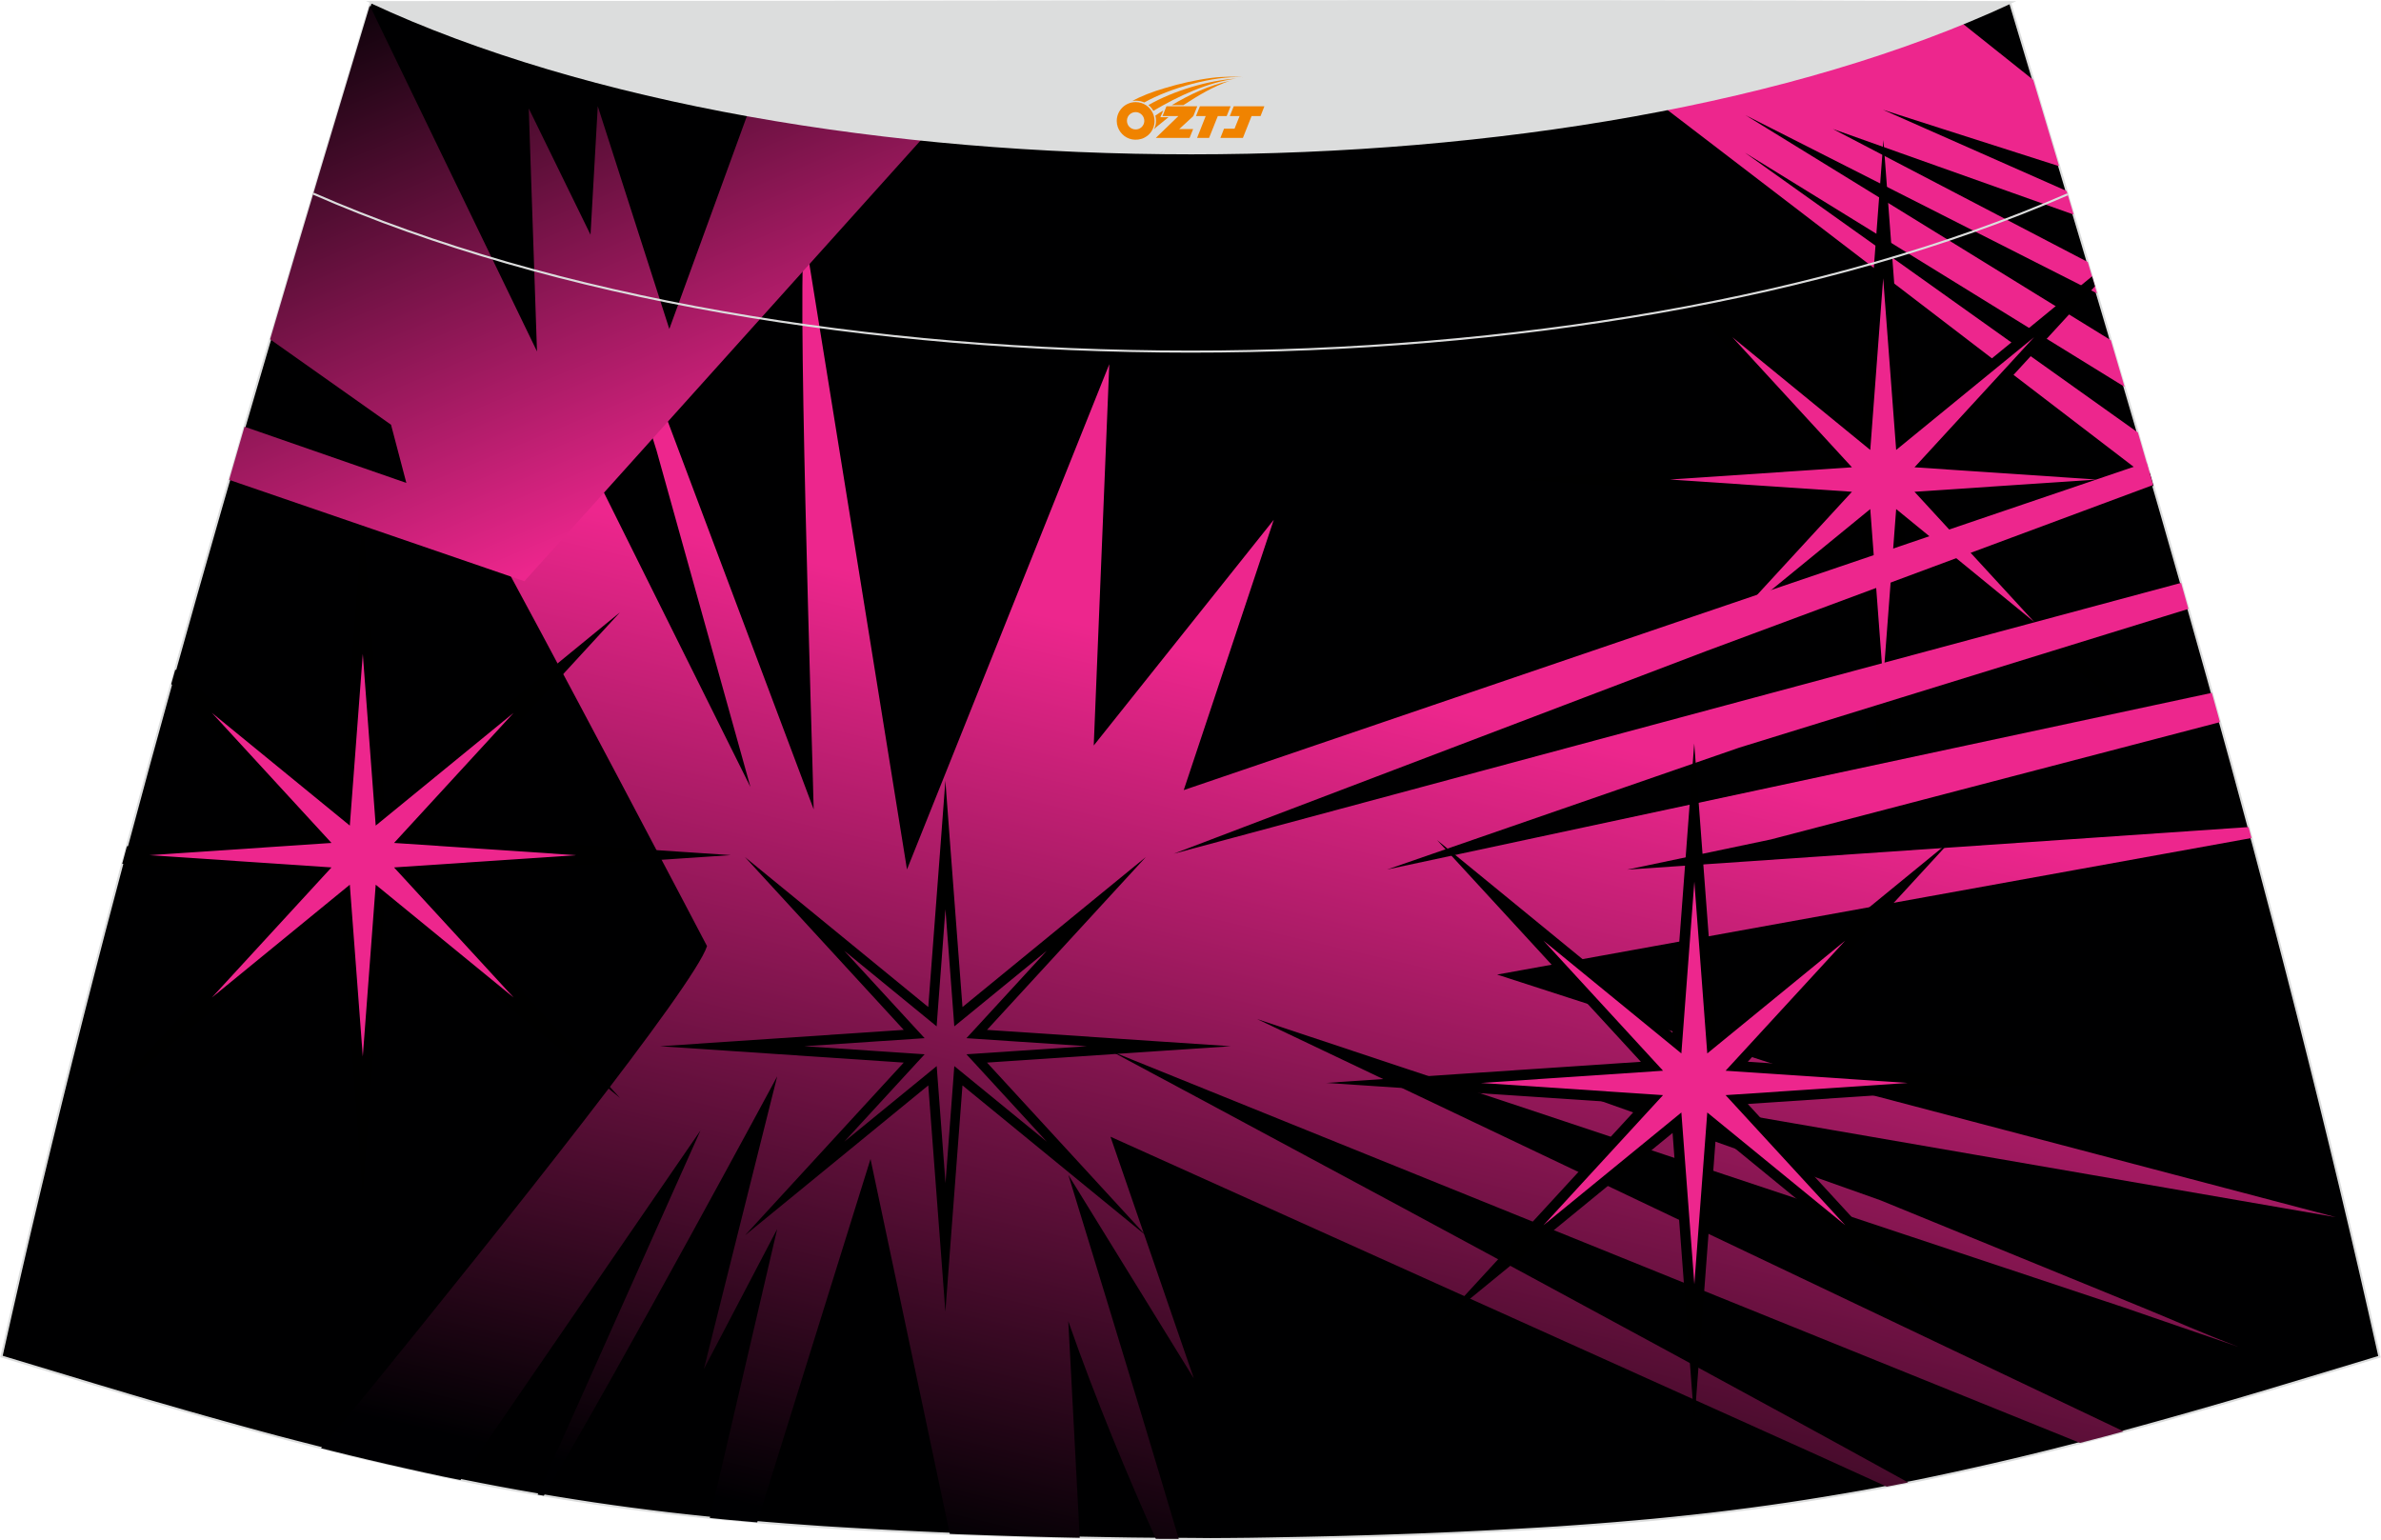
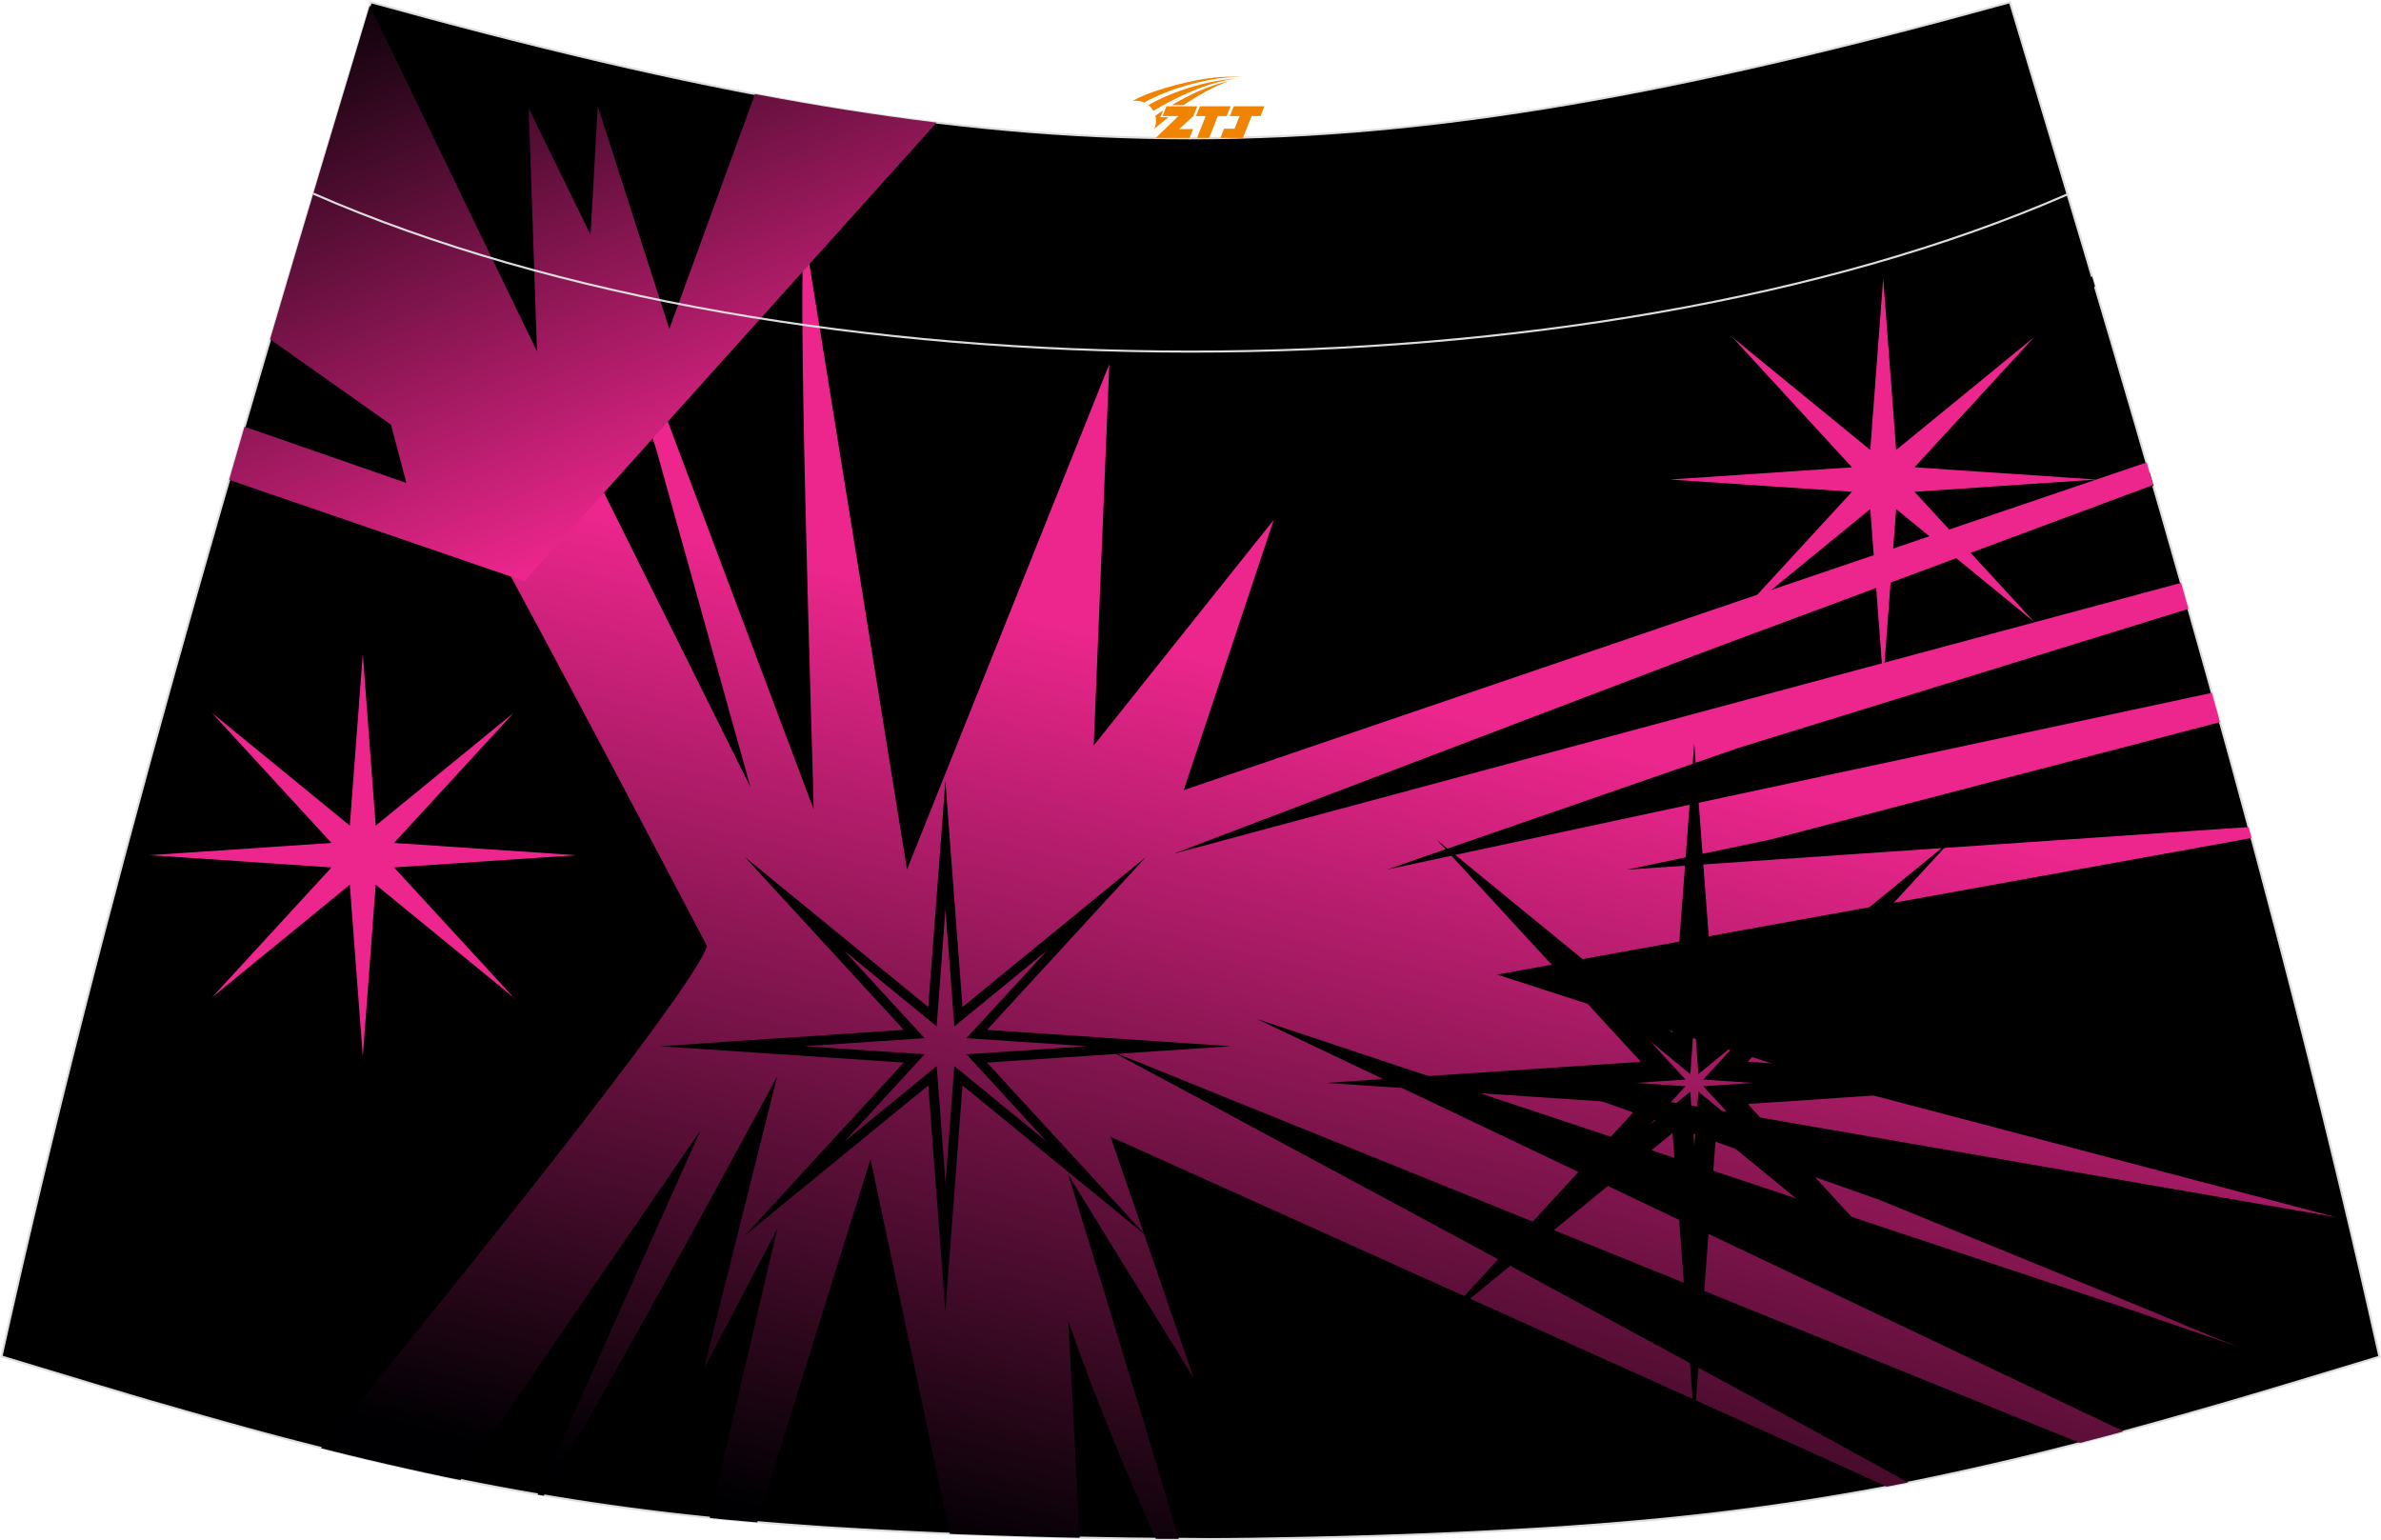
<svg xmlns="http://www.w3.org/2000/svg" version="1.1" id="图层_1" x="0px" y="0px" width="387.08px" height="250.4px" viewBox="0 0 387.08 250.4" enable-background="new 0 0 387.08 250.4" xml:space="preserve">
  <g>
    <path fill="#000001" stroke="#DCDDDD" stroke-width="0.341" stroke-miterlimit="22.926" d="M193.52,250.19L193.52,250.19   l-3.16-0.01l-3.16-0.02l-3.16-0.03l-3.16-0.05l-3.16-0.06l-3.16-0.06l-3.16-0.07l-3.16-0.08l-3.16-0.09l-3.16-0.1l-3.16-0.11   l-3.11-0.11l-3.11-0.13l-3.11-0.14l-3.11-0.15l-3.11-0.16l-3.11-0.17l-3.11-0.18l-3.11-0.19l-3.11-0.22l-3.14-0.23l-3.14-0.25   l-3.13-0.27l-3.13-0.28l-3.13-0.31l-3.13-0.33l-3.13-0.35l-3.13-0.38l-3.11-0.4l-3.07-0.42l-3.06-0.44l-3.06-0.47l-3.06-0.49   l-3.05-0.51l-3.05-0.53l-3.05-0.56l-3.05-0.58l-3.03-0.6l-3.02-0.63l-3.02-0.65l-3.01-0.67l-3.01-0.68l-3.01-0.7l-3-0.72l-3-0.74   l-3.01-0.76l-3.01-0.77l-3-0.78l-3-0.81l-3-0.82l-2.99-0.83l-2.99-0.84l-2.99-0.85l-2.99-0.86l-2.99-0.86l-2.98-0.88l-2.98-0.89   l-2.98-0.89l-2.98-0.9l-2.98-0.9l-2.98-0.9l-2.98-0.9l-2.98-0.9C16.75,146.09,38.01,74.26,60.28,0.35   c106.77,29.51,159.71,29.51,266.48,0c22.25,73.91,43.53,145.74,60.07,220.22l-2.98,0.9l-2.98,0.9l-2.98,0.9l-2.98,0.9l-2.98,0.9   l-2.98,0.89l-2.98,0.89l-2.98,0.88l-2.99,0.86l-2.99,0.86l-2.99,0.85l-2.99,0.84l-3,0.83l-3,0.82l-3,0.81l-3,0.78l-3.01,0.77   l-3.01,0.76l-3,0.74l-3,0.72l-3.01,0.7l-3.01,0.68l-3.01,0.67l-3.02,0.65l-3.02,0.63l-3.03,0.6l-3.03,0.58l-3.05,0.56l-3.05,0.53   l-3.05,0.51l-3.06,0.49l-3.06,0.47l-3.06,0.44l-3.07,0.42l-3.11,0.4l-3.11,0.38l-3.13,0.35l-3.13,0.33l-3.13,0.31l-3.13,0.28   l-3.14,0.27l-3.14,0.25l-3.14,0.23l-3.11,0.22l-3.11,0.19l-3.11,0.18l-3.11,0.17l-3.11,0.16l-3.11,0.15l-3.11,0.14l-3.11,0.13   l-3.11,0.11l-3.16,0.11l-3.16,0.1l-3.16,0.09l-3.16,0.08l-3.16,0.07l-3.16,0.06l-3.16,0.06l-3.16,0.05l-3.16,0.03l-3.16,0.02   L193.52,250.19L193.52,250.19L193.52,250.19z" />
-     <path fill="#ED268D" d="M347.56,70.32l-63.89-45.5l61.72,38.07c-0.74-2.52-1.48-5.06-2.23-7.58   c-24.23-14.96-59.38-36.58-59.38-36.58l0,0l57.14,28.97c-0.5-1.7-1.01-3.4-1.51-5.1l-41.44-21.63l39.15,13.92l-1.15-3.84   L306.1,17.84c0,0,14.97,4.82,28.65,9.18c-1.4-4.67-2.8-9.35-4.21-14.04L317.77,2.8c-18.3,4.91-35.02,8.89-50.75,11.97l82.81,63.39   C349.07,75.54,348.32,72.94,347.56,70.32z" />
    <g>
      <path d="M306.15,67.7l-0.42,5.59l-0.24,3.24l-2.51-2.06l-4.02-3.3l3.35,3.65l2.39,2.59l-3.51,0.24l-4.54,0.31l4.54,0.31l3.51,0.24    l-2.39,2.59l-3.35,3.65l4.02-3.3l2.51-2.06l0.24,3.24l0.42,5.59l0.42-5.59l0.24-3.24l2.51,2.06l4.02,3.3l-3.35-3.65l-2.39-2.59    l3.51-0.24l4.54-0.31l-4.54-0.31l-3.51-0.24l2.39-2.59l3.35-3.66l-4.02,3.3l-2.51,2.06l-0.24-3.24L306.15,67.7L306.15,67.7    L306.15,67.7z M340.1,44.93l0.48,1.61l-8.65,9.41l-17.06,18.56l26.09,1.75l8.5,0.57l0.64,2.18l-9.13,0.61l-26.09,1.75l17.06,18.56    l16.08,17.49l-18.39-15.05l-19.9-16.29l-1.86,24.69l-1.68,22.33l-1.68-22.33l-1.86-24.69l-19.9,16.29l-18.39,15.05l16.08-17.49    l17.06-18.56l-26.09-1.75l-25.07-1.68l25.07-1.68l26.09-1.75l-17.06-18.56l-16.08-17.49l18.39,15.05l19.9,16.28l1.86-24.69    l1.68-22.33l1.68,22.33l1.86,24.69l19.9-16.28L340.1,44.93z" />
      <polygon fill="#ED268D" points="306.15,45.24 304.05,73.15 281.63,54.82 301.07,75.97 271.47,77.96 301.07,79.95 281.63,101.09     304.05,82.76 306.15,110.69 308.26,82.76 330.68,101.09 311.24,79.95 340.84,77.96 311.24,75.97 330.68,54.82 308.26,73.15   " />
    </g>
    <linearGradient id="SVGID_1_" gradientUnits="userSpaceOnUse" x1="200.221" y1="-632.804" x2="234.41" y2="-484.895" gradientTransform="matrix(1 0 0 -1 0 -370)">
      <stop offset="0" style="stop-color:#000002" />
      <stop offset="1" style="stop-color:#ED268D" />
    </linearGradient>
    <path fill="url(#SVGID_1_)" d="M74.86,240.62c15.57-22.71,39.02-56.84,39.02-56.84l0,0L87.4,242.99l1.01,0.17   c12.8-21.44,37.94-68.17,37.94-68.17l0,0l-11.92,47.57l0,0l11.92-22.76l-10.95,46.99l2.75,0.27l3.13,0.28l1.82,0.16l18.42-59.08   l12.89,60.95l1.19,0.05l3.11,0.11l3.16,0.11l3.16,0.1l3.16,0.09l3.16,0.08l3.16,0.07l1.02,0.02l-1.86-35.21   c4.51,12.9,9.8,25.49,14.23,35.38l2.42,0.01h1.31C184.5,226.11,173.68,191,173.68,191l0,0l20.4,33.09l-13.55-39.29l114.72,51.67   l11.48,5.22l2.16-0.42l1.33-0.26c-45.66-25.22-129.68-70.16-129.68-70.16l0,0l157.61,63.73l0.89-0.23l3-0.78l3-0.81l0.19-0.06   l-140.87-67.03l140.7,46.81l18.86,6.49c-5.97-2.27-10.07-4.14-15.84-6.5l-42.36-17.33l-55.28-19.64l129.3,22.38l-77.7-20.45   l-58.65-18.99l122.64-22.2l-0.48-1.78l-101.02,6.92l23.37-4.91l73-19.07c-0.44-1.59-0.88-3.17-1.32-4.76L225.5,141.36l57.24-19.81   l73.03-22.56l-1.19-4.23l-163.76,44.03l86.51-32.92l72.7-27.02l-1.06-3.67l-73.6,25.01l-82.93,28.26l14.64-43.95l-29.27,36.7   l2.53-61.99l-32.89,82.14L130.93,38.9c-1.6-0.3,1.18,84.21,1.35,92.68L107.8,66.48c-1.31-0.43-0.6,4.52-1.91,4.06l0.85,2.72   L122,127.95L91.91,67.48c-1.02-0.43-2.03-0.88-3.06-1.33l0,0l-5.23-1.49l-6.37,18.42c11.62,20.98,37.69,70.73,37.69,70.73l0,0   c-1.98,6.34-33.42,45.75-54.84,72.12c-0.8,0.98-4.24,5.11-7.91,9.51l1.81,0.45l3,0.74l3,0.72l3.01,0.7l3.01,0.68l3.01,0.67   l3.02,0.65L74.86,240.62z" />
    <path d="M153.7,147.82l-1.32,17.54l-0.11,1.5l-1.16-0.95l-13.86-11.34l11.96,13.01l1.11,1.2l-1.64,0.11l-17.94,1.2l17.94,1.2   l1.64,0.11l-1.11,1.2l-11.96,13.01l13.87-11.34l1.16-0.95l0.11,1.5l1.32,17.54l1.32-17.54l0.11-1.5l1.17,0.95l13.87,11.34   l-11.96-13.01l-1.11-1.2l1.64-0.11l17.94-1.2l-17.94-1.2l-1.64-0.11l1.11-1.2l11.96-13.01l-13.87,11.34l-1.17,0.95l-0.11-1.5   L153.7,147.82L153.7,147.82L153.7,147.82z M150.91,163.72l2-26.41l0.78-10.39l0.78,10.39l2,26.41l21.24-17.38l8.56-7l-7.48,8.14   l-18.33,19.95l27.96,1.88l11.66,0.78l-11.66,0.78l-27.96,1.88l18.33,19.95l7.48,8.14l-8.56-7l-21.24-17.38l-2,26.41l-0.78,10.39   l-0.78-10.39l-2-26.41l-21.24,17.38l-8.56,7l7.48-8.14l18.33-19.95l-27.96-1.88l-11.66-0.78l11.66-0.78l27.96-1.88l-18.33-19.95   l-7.48-8.14l8.56,7L150.91,163.72z" />
    <g>
      <path d="M275.45,165.79l-0.42,5.59l-0.24,3.24l-2.51-2.06l-4.02-3.3l3.36,3.65l2.39,2.59l-3.51,0.24l-4.54,0.31l4.54,0.31    l3.51,0.24l-2.39,2.58l-3.36,3.65l4.02-3.3l2.51-2.06l0.24,3.24l0.42,5.58l0.42-5.58l0.24-3.24l2.51,2.06l4.02,3.3l-3.35-3.65    l-2.39-2.58l3.51-0.24l4.54-0.31l-4.54-0.31l-3.51-0.24l2.39-2.59l3.35-3.65l-4.02,3.3l-2.51,2.06l-0.24-3.24L275.45,165.79    L275.45,165.79L275.45,165.79z M271.89,167.89l1.86-24.69l1.68-22.33l1.68,22.33l1.86,24.69l19.9-16.28l18.39-15.05l-16.08,17.49    l-17.04,18.56l26.09,1.75l25.06,1.68l-25.06,1.68l-26.09,1.76l17.06,18.56l16.08,17.49l-18.39-15.05l-19.9-16.29l-1.86,24.69    l-1.68,22.33l-1.68-22.33l-1.86-24.69l-19.9,16.29l-18.39,15.05l16.08-17.49l17.06-18.56l-26.09-1.75l-25.07-1.68l25.07-1.68    l26.09-1.75l-17.06-18.56l-16.08-17.49l18.39,15.05L271.89,167.89z" />
-       <polygon fill="#ED268D" points="275.45,143.33 273.34,171.26 250.92,152.92 270.36,174.07 240.76,176.06 270.36,178.04     250.92,199.19 273.34,180.86 275.45,208.78 277.55,180.86 299.98,199.19 280.53,178.04 310.13,176.06 280.53,174.07     299.98,152.92 277.55,171.26   " />
    </g>
    <g>
-       <path d="M58.98,128.77l-0.42,5.59l-0.24,3.24l-2.51-2.06l-4.02-3.3l3.36,3.65l2.39,2.59l-3.51,0.24l-4.54,0.31l4.54,0.31    l3.51,0.24l-2.39,2.59l-3.36,3.66l4.02-3.3l2.51-2.06l0.24,3.24l0.42,5.59l0.42-5.59l0.24-3.24l2.51,2.06l4.02,3.3l-3.35-3.66    l-2.39-2.59l3.51-0.24l4.54-0.31l-4.54-0.31l-3.51-0.24l2.39-2.59l3.35-3.65l-4.02,3.3l-2.51,2.06l-0.24-3.24L58.98,128.77    L58.98,128.77L58.98,128.77z M19.87,140.43l0.76-2.84l3.56-0.24l26.09-1.75l-17.06-18.56l-5.38-5.84l0.66-2.35l7.02,5.75    l19.9,16.28l1.86-24.69l1.68-22.33l1.68,22.33l1.86,24.69l19.9-16.28l18.4-15.06l-16.08,17.49l-17.06,18.56l26.09,1.75l25.06,1.68    l-25.06,1.68l-26.09,1.75l17.06,18.56l16.08,17.49l-18.39-15.04l-19.9-16.29l-1.86,24.69l-1.68,22.33l-1.69-22.32l-1.86-24.69    l-19.9,16.28l-18.39,15.05l16.08-17.49l17.06-18.56l-26.09-1.75L19.87,140.43z" />
      <polygon fill="#ED268D" points="58.98,106.31 56.87,134.22 34.45,115.89 53.89,137.04 24.29,139.03 53.89,141.02 34.45,162.17     56.87,143.83 58.98,171.76 61.08,143.83 83.5,162.17 64.06,141.02 93.66,139.03 64.06,137.04 83.5,115.89 61.08,134.22   " />
    </g>
    <linearGradient id="SVGID_2_" gradientUnits="userSpaceOnUse" x1="70.234" y1="-359.801" x2="109.199" y2="-453.79" gradientTransform="matrix(1 0 0 -1 0 -370)">
      <stop offset="0" style="stop-color:#000002" />
      <stop offset="1" style="stop-color:#ED268D" />
    </linearGradient>
    <path fill="url(#SVGID_2_)" d="M85.25,94.49l-48-16.48c0.83-2.88,1.67-5.76,2.5-8.64l26.31,9.14l-2.49-9.46L43.91,55.16   c5.3-18.02,10.72-36.08,16.2-54.26l27.19,56.23l-1.34-39.5L96,38.16l1.18-20.89l11.63,36.21l13.92-38.19   c10.2,1.93,19.99,3.48,29.54,4.64L85.25,94.49z" />
    <path fill="none" stroke="#DCDDDD" stroke-width="0.341" stroke-miterlimit="22.926" d="M336.13,31.59   c-78.2,34.13-207.1,34.1-285.19-0.11" />
-     <path fill="#DCDDDD" stroke="#DCDDDD" stroke-width="0.341" stroke-miterlimit="22.926" d="M327.05,0.35   c-70.39,32.76-196.37,32.76-266.77,0C149.22,0.32,238.11,0.01,327.05,0.35z" />
  </g>
  <g id="图层_x0020_1">
-     <path fill="#F08300" d="M181.73,20.68c0.416,1.136,1.472,1.984,2.752,2.032c0.144,0,0.304,0,0.448-0.016h0.016   c0.016,0,0.064,0,0.128-0.016c0.032,0,0.048-0.016,0.08-0.016c0.064-0.016,0.144-0.032,0.224-0.048c0.016,0,0.016,0,0.032,0   c0.192-0.048,0.4-0.112,0.576-0.208c0.192-0.096,0.4-0.224,0.608-0.384c0.672-0.56,1.104-1.408,1.104-2.352   c0-0.224-0.032-0.448-0.08-0.672l0,0C187.57,18.8,187.52,18.63,187.44,18.45C186.97,17.36,185.89,16.6,184.62,16.6C182.93,16.6,181.55,17.97,181.55,19.67C181.55,20.02,181.61,20.36,181.73,20.68L181.73,20.68L181.73,20.68z M186.03,19.7L186.03,19.7C186,20.48,185.34,21.08,184.56,21.04C183.77,21.01,183.18,20.36,183.21,19.57c0.032-0.784,0.688-1.376,1.472-1.344   C185.45,18.26,186.06,18.93,186.03,19.7L186.03,19.7z" />
    <polygon fill="#F08300" points="200.06,17.28 ,199.42,18.87 ,197.98,18.87 ,196.56,22.42 ,194.61,22.42 ,196.01,18.87 ,194.43,18.87    ,195.07,17.28" />
    <path fill="#F08300" d="M202.03,12.55c-1.008-0.096-3.024-0.144-5.056,0.112c-2.416,0.304-5.152,0.912-7.616,1.664   C187.31,14.93,185.44,15.65,184.09,16.42C184.29,16.39,184.48,16.37,184.67,16.37c0.48,0,0.944,0.112,1.36,0.288   C190.13,14.34,197.33,12.29,202.03,12.55L202.03,12.55L202.03,12.55z" />
    <path fill="#F08300" d="M187.5,18.02c4-2.368,8.88-4.672,13.488-5.248c-4.608,0.288-10.224,2-14.288,4.304   C187.02,17.33,187.29,17.65,187.5,18.02C187.5,18.02,187.5,18.02,187.5,18.02z" />
    <polygon fill="#F08300" points="205.55,17.28 ,204.93,18.87 ,203.47,18.87 ,202.06,22.42 ,201.6,22.42 ,200.09,22.42 ,198.4,22.42    ,198.99,20.92 ,200.7,20.92 ,201.52,18.87 ,199.93,18.87 ,200.57,17.28" />
    <polygon fill="#F08300" points="194.64,17.28 ,194,18.87 ,191.71,20.98 ,193.97,20.98 ,193.39,22.42 ,187.9,22.42 ,191.57,18.87    ,188.99,18.87 ,189.63,17.28" />
    <path fill="#F08300" d="M199.92,13.14c-3.376,0.752-6.464,2.192-9.424,3.952h1.888C194.81,15.52,197.15,14.09,199.92,13.14z    M189.12,17.96C188.49,18.34,188.43,18.39,187.82,18.8c0.064,0.256,0.112,0.544,0.112,0.816c0,0.496-0.112,0.976-0.32,1.392   c0.176-0.16,0.32-0.304,0.432-0.4c0.272-0.24,0.768-0.64,1.6-1.296l0.32-0.256H188.64l0,0L189.12,17.96L189.12,17.96L189.12,17.96z" />
  </g>
</svg>